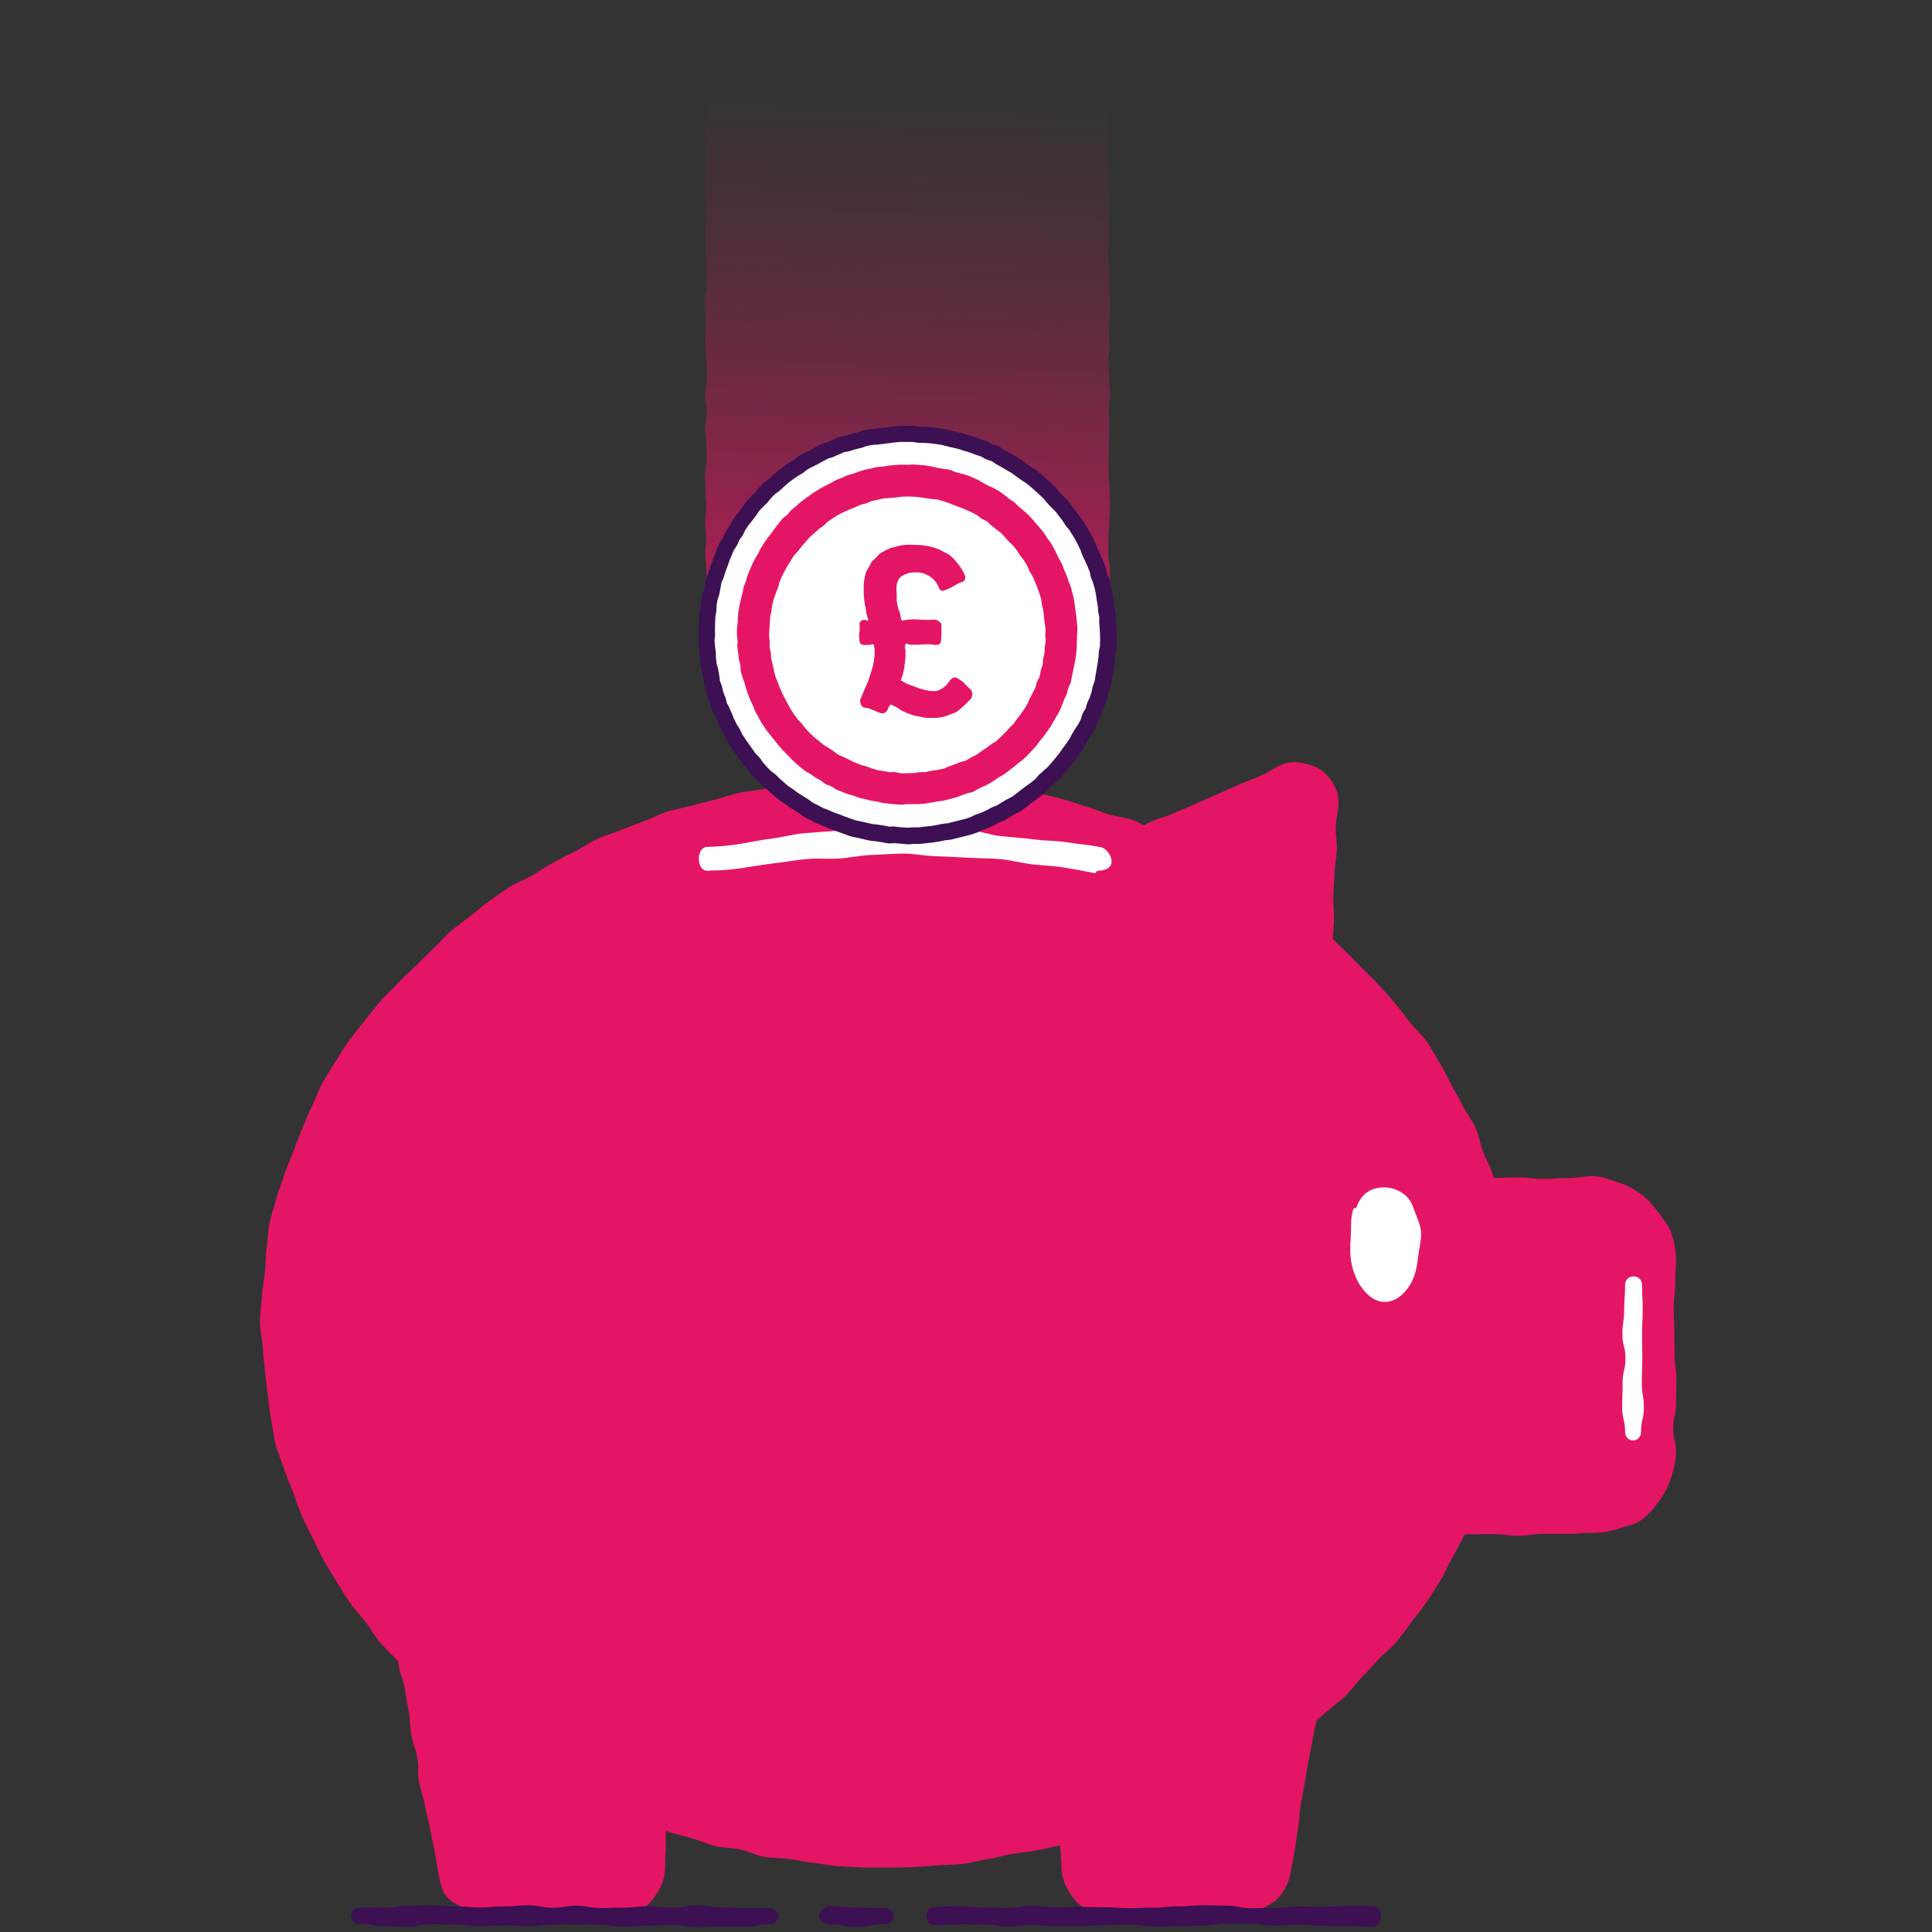
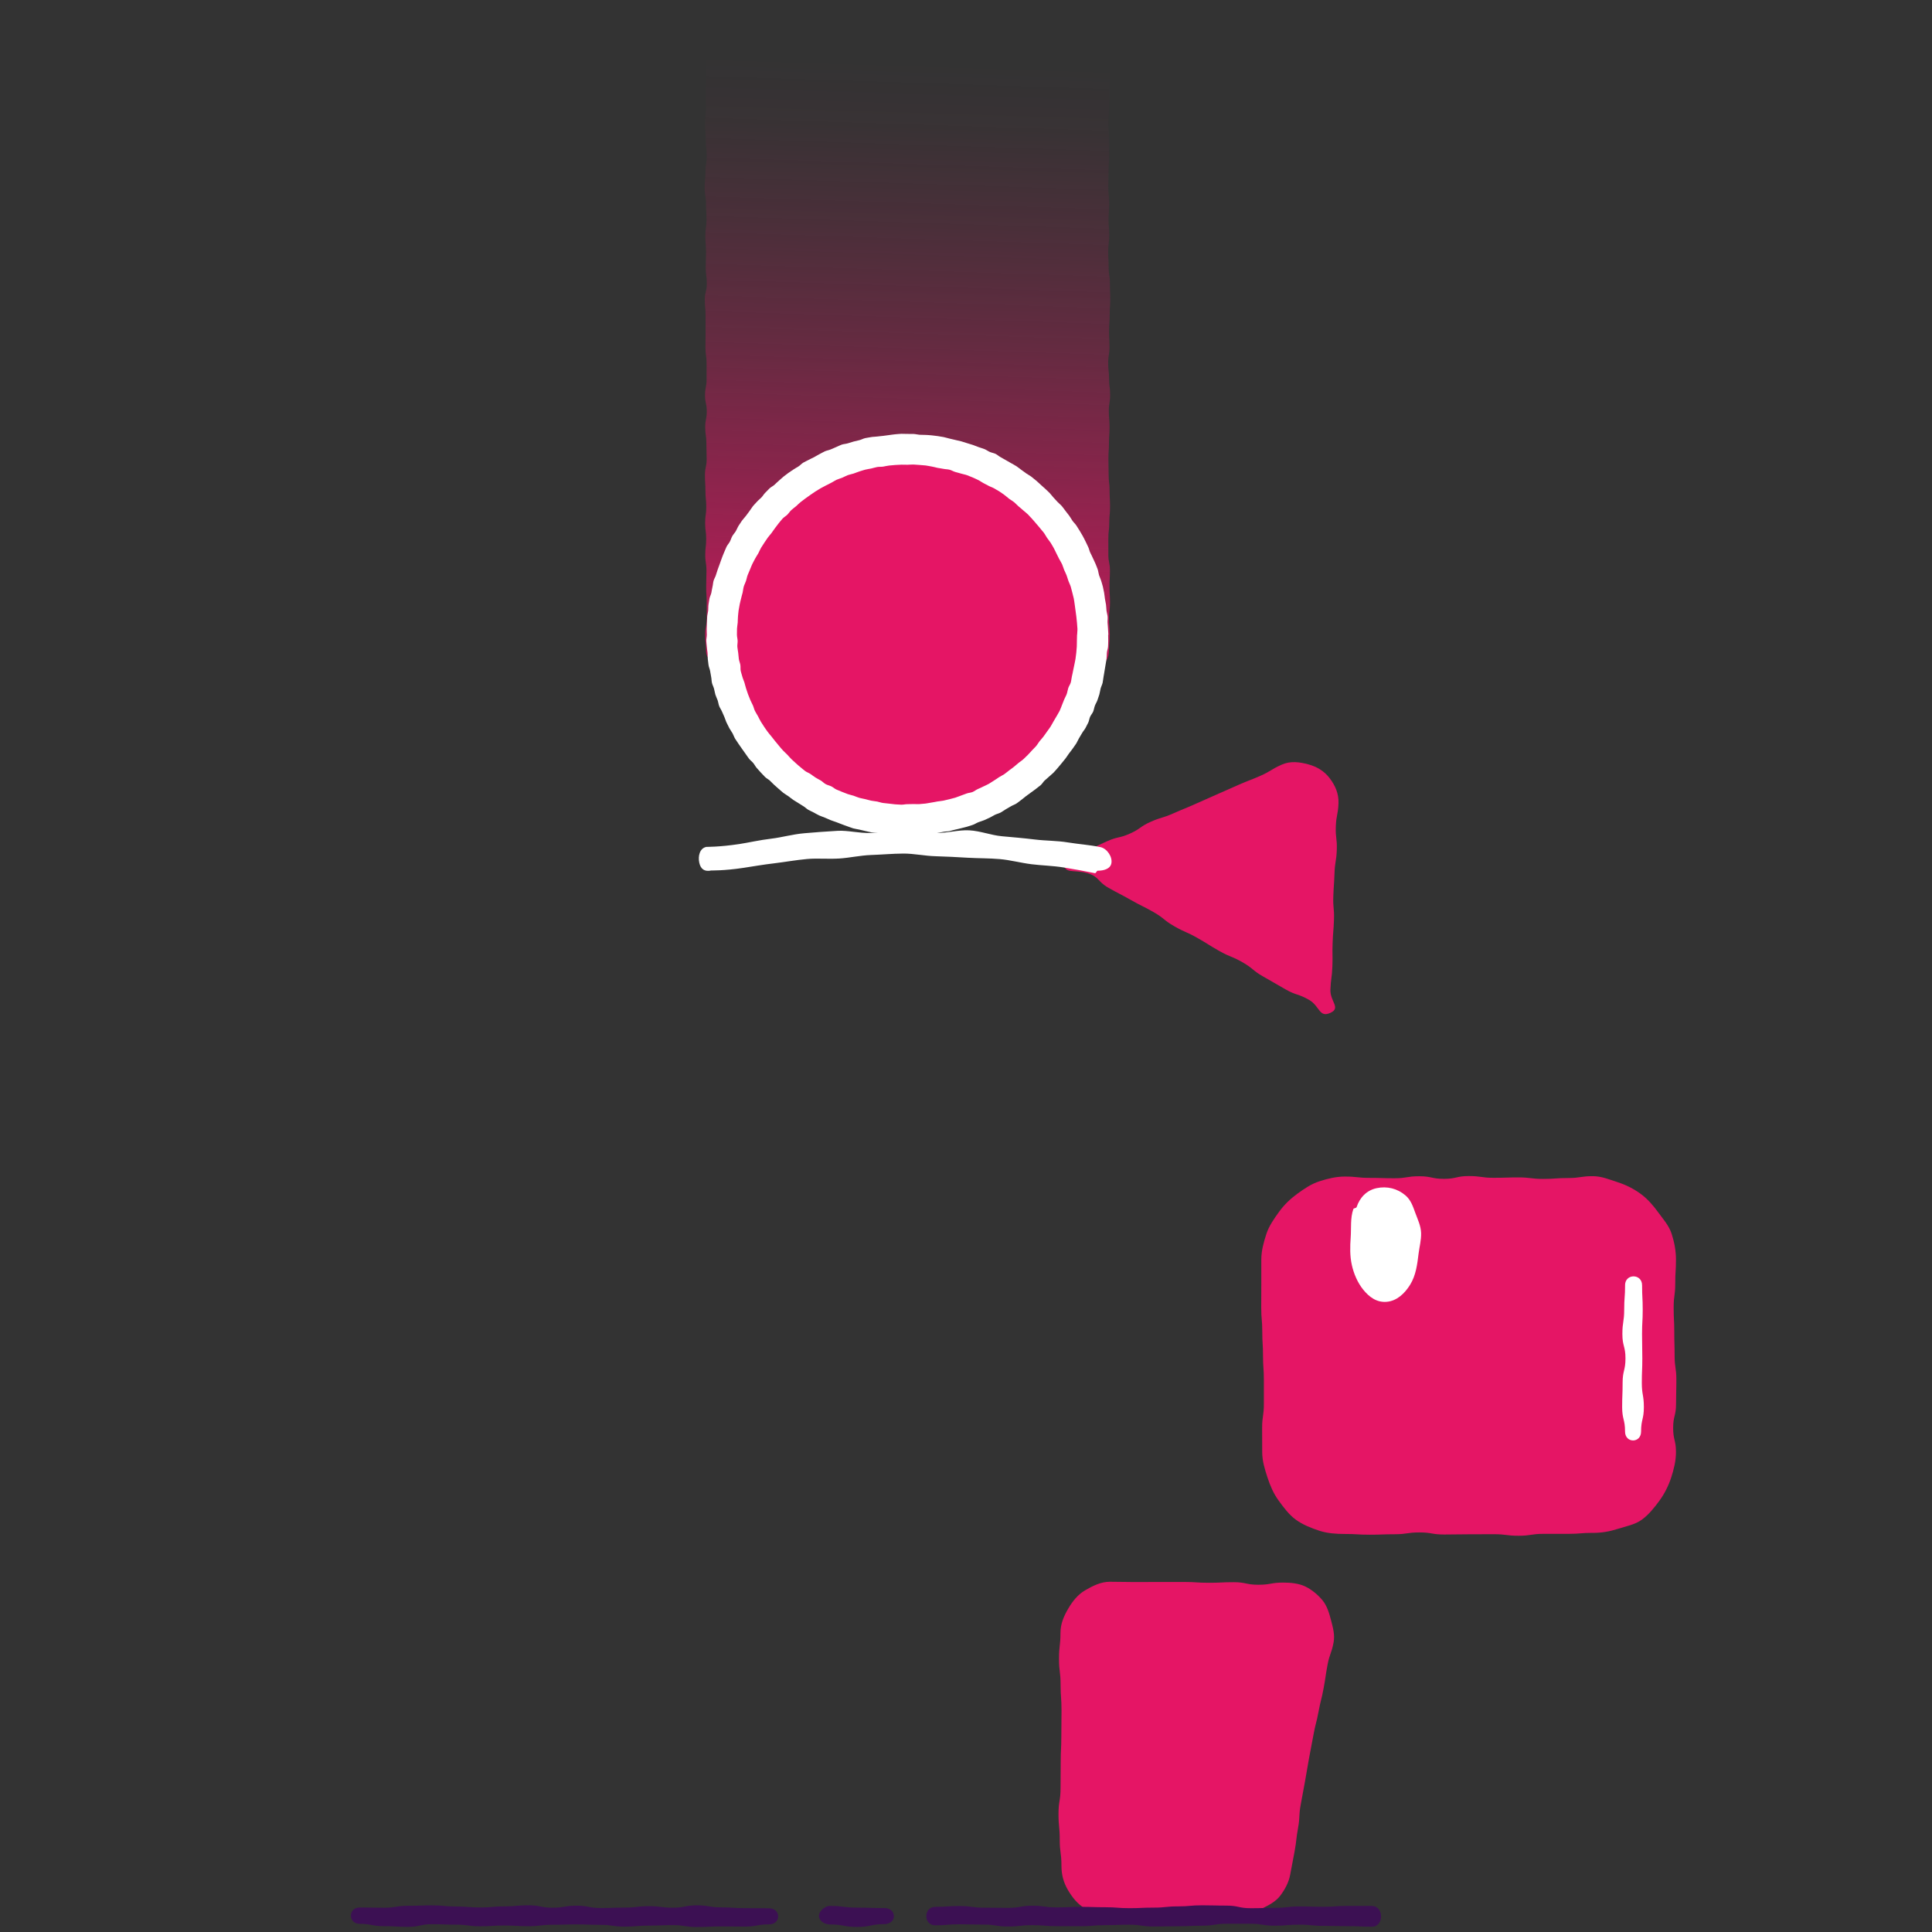
<svg xmlns="http://www.w3.org/2000/svg" id="uuid-93fbb095-c642-4de2-ba47-2bb48750b1b3" viewBox="0 0 500 500">
  <rect x="0" y="0" width="500" height="500" fill="#333333" stroke="none" />
  <defs>
    <linearGradient id="uuid-ce36d193-a2dc-4cda-8ed8-cc1e84d6321c" x1="10096.81" y1="11107.72" x2="10211.62" y2="10998.74" gradientTransform="translate(-14013.89 -635.88) rotate(-50.68) scale(1.06 1.04) skewX(-11.15)" gradientUnits="userSpaceOnUse">
      <stop offset=".1" stop-color="#e51565" stop-opacity=".9" />
      <stop offset=".19" stop-color="#e51565" stop-opacity=".76" />
      <stop offset=".41" stop-color="#e51565" stop-opacity=".49" />
      <stop offset=".6" stop-color="#e51565" stop-opacity=".28" />
      <stop offset=".77" stop-color="#e51565" stop-opacity=".13" />
      <stop offset=".91" stop-color="#e51565" stop-opacity=".03" />
      <stop offset="1" stop-color="#e51565" stop-opacity="0" />
    </linearGradient>
  </defs>
-   <path d="M391.67,342.12c0,2.16,.52,4.31,.41,6.45s-.69,4.26-.91,6.39-.42,4.27-.76,6.39-.45,4.29-.89,6.38-.62,4.29-1.17,6.36-1.49,4.05-2.15,6.1-1.1,4.18-1.86,6.19-1.8,3.92-2.66,5.88-2.09,3.76-3.05,5.68-1.97,3.8-3.03,5.67-1.86,3.89-3,5.71-2.28,3.65-3.5,5.42-2.6,3.42-3.9,5.13-2.49,3.51-3.88,5.16-3.21,2.89-4.66,4.48-2.84,3.2-4.36,4.73-2.71,3.38-4.29,4.84-3.31,2.75-4.96,4.14-3.19,2.89-4.89,4.21-3.68,2.25-5.43,3.5-3.59,2.34-5.39,3.52-3.41,2.64-5.25,3.75-3.66,2.25-5.55,3.29-3.74,2.13-5.67,3.09-4.07,1.43-6.04,2.32-3.77,2.1-5.76,2.92-4.23,.94-6.26,1.68-3.78,2.18-5.83,2.84-4.14,1.14-6.22,1.74-4.19,.94-6.28,1.46-4.19,.91-6.3,1.35-4.25,.56-6.37,.93-4.17,1.04-6.3,1.34-4.2,1-6.35,1.22-4.29,.22-6.45,.37-4.28,.39-6.44,.46-4.3,.11-6.46,.11-4.32,.03-6.46-.04-4.32-.17-6.45-.32-4.28-.63-6.4-.85-4.25-.75-6.36-1.04-4.34-.15-6.44-.52-4.09-1.5-6.19-1.94-4.33-.34-6.41-.86-4.07-1.44-6.13-2.03-4.17-1.06-6.21-1.72-4.13-1.24-6.13-1.98-4.1-1.36-6.08-2.17-3.78-2.12-5.72-3-4.03-1.54-5.95-2.49-3.66-2.29-5.53-3.32-3.91-1.83-5.74-2.93-3.4-2.66-5.19-3.83-4.01-1.75-5.75-3-3.28-2.81-4.97-4.12-3.18-2.9-4.82-4.28-3.36-2.68-4.94-4.13-3.01-3.06-4.52-4.58-3.17-2.91-4.61-4.49-3.11-3-4.49-4.64-2.4-3.59-3.7-5.29-2.86-3.24-4.08-5-2.31-3.63-3.45-5.45-2.28-3.65-3.33-5.52-1.91-3.85-2.87-5.77-1.95-3.83-2.82-5.79-1.44-4.04-2.21-6.05-1.67-3.96-2.33-6-1.57-4.02-2.13-6.1-.72-4.24-1.17-6.35-.55-4.25-.89-6.38-.52-4.24-.74-6.38-.49-4.24-.61-6.39-.72-4.27-.72-6.42,.37-4.3,.48-6.44,.6-4.26,.82-6.38,.11-4.31,.44-6.43,.32-4.32,.76-6.42,1.17-4.16,1.72-6.23,1.39-4.07,2.05-6.12,1.58-3.99,2.35-5.99,1.44-4.04,2.31-6,1.59-4,2.55-5.92,1.63-4.01,2.68-5.88,2.2-3.71,3.34-5.53,2.29-3.66,3.51-5.42,2.67-3.38,3.98-5.09,2.67-3.37,4.05-5.02,3.03-3.06,4.48-4.64,3.09-2.97,4.61-4.49,3.01-3.04,4.6-4.5,2.91-3.18,4.56-4.57,3.37-2.65,5.08-3.97,3.32-2.74,5.07-3.99,3.52-2.47,5.32-3.65,3.9-1.85,5.75-2.96,3.62-2.28,5.51-3.32,3.79-1.99,5.72-2.95,3.66-2.28,5.63-3.17,4.05-1.44,6.04-2.26,3.99-1.55,6.02-2.29,3.92-1.79,5.97-2.46,4.2-.95,6.27-1.54,4.14-1.1,6.23-1.61,4.1-1.3,6.21-1.75,4.25-.6,6.38-.97,4.17-1.08,6.31-1.37,4.3-.22,6.44-.44,4.29-.13,6.44-.28,4.25-.77,6.41-.85,4.29,0,6.45,0,4.32-.24,6.46-.17,4.26,.92,6.4,1.07,4.33-.17,6.46,.05,4.26,.68,6.37,.97,4.26,.6,6.37,.97,4.28,.57,6.37,1.01,4.18,1.03,6.26,1.54,4.1,1.31,6.16,1.9,4.05,1.44,6.08,2.11,4.29,.75,6.3,1.49,3.85,1.97,5.83,2.78,4.04,1.49,5.99,2.37,3.94,1.74,5.85,2.7,3.64,2.32,5.51,3.35,3.91,1.82,5.74,2.92,3.68,2.23,5.47,3.4,3.81,2.06,5.56,3.3,3.24,2.86,4.93,4.17,3.43,2.61,5.06,3.99,3.06,3.03,4.64,4.48,3.01,3.05,4.53,4.57,3.09,2.98,4.54,4.55,2.91,3.16,4.28,4.8,2.64,3.38,3.94,5.08,3.06,3.09,4.28,4.85,2.23,3.69,3.36,5.51,2,3.81,3.05,5.68,2.08,3.75,3.04,5.67,2.41,3.62,3.27,5.59,1.17,4.17,1.94,6.18,1.86,3.9,2.52,5.95,1.4,4.08,1.95,6.16,.99,4.2,1.43,6.3,.2,4.33,.53,6.45,.85,4.2,1.08,6.35,.09,4.28,.2,6.43,.09,4.26,.09,6.42Z" fill="#e51565" />
-   <path d="M159.69,495.38c-3.37,0-3.37-.14-6.75-.14s-3.37,.18-6.74,.18-3.37,.17-6.75,.17-3.38,.31-6.75,.31-3.38-.18-6.75-.18c-2.05,0-3.81-.93-5.54-1.8s-3.73-1.64-4.93-3.22-1.59-3.57-1.97-5.59c-.56-3.01-.49-3.02-1.04-6.03s-.65-2.99-1.21-6-.78-2.97-1.34-5.98-.92-2.94-1.47-5.95,.1-3.13-.45-6.14-.96-2.94-1.51-5.95-.16-3.08-.72-6.09-.46-3.03-1.02-6.04-1.03-2.93-1.58-5.94-.44-3.04-1-6.05c-.36-1.93-.52-3.89-.06-5.66s1.82-3.3,3.02-4.74,2.47-2.85,4.19-3.66,3.53-1.35,5.49-1.35c3.21,0,3.21,.3,6.41,.3s3.21-.18,6.41-.18,3.21,.39,6.41,.39,3.2-.65,6.41-.65,3.21-.08,6.41-.08,3.21,.02,6.42,.02,3.21,.13,6.42,.13c2.34,0,4.69,.64,6.58,1.74s3.14,3.19,4.27,5.14,2.31,3.92,2.31,6.26c0,3.34-.03,3.34-.03,6.69s-.56,3.34-.56,6.69-.15,3.34-.15,6.69,.12,3.34,.12,6.69,.42,3.35,.42,6.69-.05,3.34-.05,6.69-.24,3.35-.24,6.69-.07,3.35-.07,6.7-.15,3.35-.15,6.7c0,2.34-.51,4.37-1.6,6.26s-2.43,3.81-4.38,4.94-4.12,1.38-6.46,1.38Z" fill="#e51565" />
  <path d="M320.96,495.24c-3.37,0-3.37,.42-6.75,.42s-3.37-.09-6.74-.09-3.37-.05-6.75-.05-3.38,.07-6.75,.07-3.38,.38-6.75,.38c-2.34,0-4.53-.95-6.42-2.05s-3.32-2.89-4.45-4.84-1.65-3.93-1.65-6.27c0-3.34-.44-3.34-.44-6.69s-.32-3.34-.32-6.69,.53-3.34,.53-6.69,.04-3.34,.04-6.69,.16-3.35,.16-6.69,.05-3.34,.05-6.69-.24-3.35-.24-6.69-.41-3.35-.41-6.7,.38-3.35,.38-6.7c0-2.34,.88-4.33,1.98-6.22s2.47-3.67,4.42-4.8,4.02-2.2,6.36-2.2c3.21,0,3.21,.07,6.41,.07s3.21-.02,6.41-.02,3.21,0,6.41,0,3.2,.21,6.41,.21,3.21-.15,6.41-.15,3.21,.66,6.42,.66,3.21-.56,6.42-.56c1.96,0,3.99,.21,5.64,.98s3.32,2.15,4.51,3.59,1.75,3.37,2.23,5.21,1.01,3.72,.66,5.65c-.56,3.01-1.03,2.92-1.59,5.93s-.45,3.03-1.01,6.04-.74,2.98-1.3,5.99-.76,2.97-1.31,5.98-.58,3.01-1.14,6.02-.49,3.02-1.05,6.03-.55,3.01-1.11,6.02-.15,3.09-.7,6.1-.34,3.05-.9,6.07-.59,3.01-1.14,6.02c-.37,2.01-1.4,3.86-2.57,5.41s-3.02,2.47-4.79,3.36-3.52,1.26-5.57,1.26Z" fill="#e51565" />
  <path d="M412.26,396.7c-3.21,0-3.21,.26-6.41,.26s-3.21,0-6.41,0-3.21,.49-6.42,.49-3.21-.4-6.42-.4-3.21,.02-6.42,.02-3.21,.06-6.42,.06-3.21-.54-6.41-.54-3.21,.47-6.42,.47-3.21,.12-6.42,.12-3.21-.19-6.42-.19c-2.29,0-4.55-.16-6.62-.83s-4.32-1.57-6.1-2.86-3.18-3.2-4.49-5-2.17-3.84-2.87-5.98-1.35-4.23-1.35-6.52c0-3.11-.02-3.11-.02-6.23s.45-3.11,.45-6.23,0-3.11,0-6.23-.22-3.12-.22-6.23-.19-3.11-.19-6.23-.27-3.12-.27-6.23,.02-3.12,.02-6.24,0-3.12,0-6.24c0-2.29,.64-4.54,1.31-6.6s2.01-3.97,3.31-5.76,2.87-3.31,4.67-4.62,3.62-2.56,5.76-3.25,4.29-1.22,6.57-1.22c3.21,0,3.21,.34,6.41,.34s3.21,.1,6.41,.1,3.21-.52,6.42-.52,3.21,.67,6.42,.67,3.21-.72,6.42-.72,3.21,.45,6.42,.45,3.21-.1,6.41-.1,3.21,.39,6.42,.39,3.21-.23,6.42-.23,3.21-.48,6.42-.48c2.29,0,4.42,.91,6.49,1.58s4.08,1.67,5.86,2.97,3.21,2.94,4.52,4.74,2.84,3.49,3.53,5.63,1.12,4.34,1.12,6.63c0,3.11-.19,3.11-.19,6.23s-.41,3.11-.41,6.23,.16,3.11,.16,6.23,.09,3.12,.09,6.23,.45,3.11,.45,6.23-.08,3.12-.08,6.23-.75,3.12-.75,6.24,.73,3.12,.73,6.24c0,2.29-.57,4.53-1.24,6.59s-1.72,4.18-3.02,5.96-2.77,3.63-4.57,4.94-4.11,1.7-6.25,2.39-4.17,1.03-6.46,1.03Z" fill="#e51565" />
  <path d="M275.29,223.04c-.07-3.08,2.86-1.48,5.67-2.73s2.77-1.36,5.58-2.61,3.06-.71,5.87-1.96,2.57-1.81,5.39-3.06,2.97-.9,5.79-2.15,2.86-1.17,5.67-2.42,2.82-1.25,5.63-2.5,2.82-1.24,5.64-2.49,2.88-1.11,5.7-2.36,2.66-1.62,5.48-2.87c2.3-1.02,4.66-.67,6.83-.09,2.27,.6,4.21,1.77,5.62,3.65s2.33,3.93,2.24,6.44c-.11,3.01-.58,3-.69,6.01s.36,3.03,.25,6.05-.48,3-.59,6.02-.2,3.01-.31,6.03,.28,3.03,.17,6.05-.24,3.01-.35,6.02,.05,3.02-.06,6.04-.4,3.01-.51,6.03,2.77,4.7,.03,5.97c-2.99,1.39-2.73-1.74-5.6-3.37s-3.19-1.07-6.06-2.7-2.85-1.67-5.72-3.29-2.59-2.12-5.46-3.75-3.08-1.26-5.95-2.89-2.81-1.75-5.68-3.38-3.03-1.35-5.9-2.98-2.61-2.1-5.48-3.73-2.96-1.48-5.83-3.11-2.93-1.53-5.81-3.16-2.37-2.92-5.56-3.81c-3.58-.99-5.94,.44-6.01-2.87Z" fill="#e51565" />
  <path d="M363.74,309.37c-2.08-1.78-4.77-2.46-7.49-1.87-2.57,.56-4.34,2.41-5.17,4.92-.08,.25-.82,.26-.83,.48-.82,2.32-.52,4.88-.69,7.3s-.24,4.79,.3,7.21c.48,2.16,1.45,4.51,2.94,6.35s3.43,3.37,6.06,3.15c2.66-.22,4.7-2.19,6.08-4.42,1.51-2.45,1.85-5.29,2.19-8.07,.21-1.71,.71-3.52,.65-5.33s-.86-3.47-1.47-5.12-1.13-3.37-2.57-4.6Z" fill="#fff" />
  <path d="M420.57,332.63c0,3.15-.23,3.15-.23,6.31s-.47,3.15-.47,6.31,.8,3.15,.8,6.3-.74,3.15-.74,6.31-.12,3.16-.12,6.31,.75,3.16,.75,6.31c0,3.07,4.15,3.08,4.15,0,0-3.15,.72-3.15,.72-6.31s-.53-3.15-.53-6.31,.13-3.15,.13-6.3-.07-3.15-.07-6.31,.17-3.16,.17-6.31-.16-3.16-.16-6.31c0-3.07-4.41-3.08-4.41,0Z" fill="#fff" />
  <path d="M284.06,225.35c-.21,0-.46,.68-.67,.63-2.73-.56-5.46-1.05-8.18-1.49s-5.54-.49-8.27-.83-5.48-1.09-8.21-1.33-5.58-.19-8.31-.35-5.58-.32-8.31-.39-5.61-.7-8.31-.69c-2.85,.02-5.63,.28-8.32,.37-2.88,.1-5.62,.75-8.28,.91-2.91,.18-5.72-.11-8.33,.13-2.98,.27-5.73,.78-8.25,1.08-3.15,.37-5.9,.86-8.22,1.21-5.12,.77-8.21,.66-8.33,.68-1.69,.37-2.74-.32-3.1-2.02-.36-1.7,.11-3.72,1.81-4.08,.12-.03,3.29,.05,8.54-.74,2.38-.36,5.18-1.03,8.41-1.41,2.59-.31,5.38-1.12,8.44-1.39,2.67-.24,5.53-.44,8.52-.62,2.72-.17,5.62,.65,8.57,.55,2.76-.09,5.59-.31,8.52-.33s5.61,.25,8.52,.32,5.68-.83,8.57-.67,5.58,1.27,8.45,1.53,5.63,.49,8.48,.84,5.68,.29,8.51,.75,5.66,.64,8.47,1.22c1.7,.35,3.18,2.51,2.84,4.21-.3,1.49-2.08,1.9-3.54,1.9Z" fill="#fff" />
  <path d="M199.06,493.85c-3.12,0-3.12-.02-6.23-.02s-3.12-.21-6.23-.21-3.12-.52-6.23-.52-3.12,.61-6.23,.61-3.12-.39-6.23-.39-3.12,.36-6.23,.36-3.12,.11-6.23,.11-3.11-.6-6.23-.6-3.12,.52-6.23,.52-3.12-.62-6.23-.62-3.12,.28-6.23,.28-3.12,.28-6.23,.28-3.12-.25-6.24-.25-3.12-.29-6.23-.29-3.12,.11-6.24,.11-3.12,.5-6.24,.5-3.12-.07-6.24-.07c-3.07,0-3.08,4.24,0,4.24s3.12,.6,6.23,.6,3.12,.18,6.23,.18,3.12-.69,6.23-.69,3.12,.12,6.23,.12,3.12,.42,6.23,.42,3.12-.2,6.23-.2,3.12,.18,6.23,.18,3.11-.37,6.23-.37,3.12-.1,6.23-.1,3.12,.12,6.23,.12,3.12,.46,6.23,.46,3.12-.26,6.23-.26,3.12-.13,6.24-.13,3.12,.49,6.23,.49,3.12-.15,6.24-.15,3.12,.04,6.24,.04,3.12-.58,6.24-.58,3.08-4.15,0-4.15Z" fill="#3c1053" />
  <path d="M228.91,493.81c-3.53,0-3.53-.12-7.07-.12s-3.53-.44-7.07-.44c-1.25,0-2.88,1.35-2.83,2.64,.06,1.29,1.49,2.15,2.83,2.15,3.53,0,3.53,.65,7.07,.65s3.53-.73,7.07-.73c1.25,0,2.49-.81,2.43-2.1-.06-1.29-1.09-2.06-2.43-2.06Z" fill="#3c1053" />
  <path d="M355.08,493.26c-3.14,0-3.14-.01-6.28-.01s-3.14,.22-6.28,.22-3.14-.09-6.28-.09-3.14,.37-6.28,.37-3.14,.09-6.28,.09-3.14-.67-6.28-.67-3.14-.08-6.28-.08-3.14,.28-6.28,.28-3.14,.32-6.27,.32-3.14,.14-6.28,.14-3.14-.24-6.28-.24-3.14-.1-6.28-.1-3.14,.14-6.28,.14-3.14-.43-6.28-.43-3.14,.55-6.28,.55-3.14-.05-6.28-.05-3.14-.42-6.29-.42-3.14,.21-6.29,.21c-3.07,0-3.08,4.78,0,4.78s3.14-.27,6.28-.27,3.14,.08,6.28,.08,3.14,.5,6.28,.5,3.14-.35,6.28-.35,3.14,.26,6.28,.26,3.14,.02,6.28,.02,3.14-.28,6.28-.28,3.14-.12,6.28-.12,3.14,.47,6.27,.47,3.14-.06,6.28-.06,3.14-.15,6.28-.15,3.14-.5,6.28-.5,3.14,0,6.28,0,3.14,.5,6.28,.5,3.14-.27,6.28-.27,3.14,.31,6.28,.31,3.14,.08,6.29,.08,3.14,.14,6.29,.14,3.08-5.36,0-5.36Z" fill="#3c1053" />
  <g id="uuid-75a69050-a388-4e23-ad9f-425dc5394db2">
    <path d="M282.58,172.61c-2.08,0-2.08,.12-4.15,.12s-2.07,.06-4.15,.06-2.08-.15-4.15-.15-2.08,.3-4.15,.3-2.08-.35-4.15-.35-2.08,.37-4.15,.37-2.08-.15-4.15-.15-2.08-.24-4.15-.24-2.08,.55-4.15,.55-2.07-.01-4.15-.01-2.08-.04-4.15-.04-2.07,0-4.15,0-2.08-.43-4.15-.43-2.08,.19-4.15,.19-2.08-.27-4.15-.27-2.08,.3-4.15,.3-2.08-.29-4.15-.29-2.08,.23-4.15,.23-2.08-.06-4.15-.06-2.08,.16-4.15,.16-2.08-.12-4.16-.12-2.08,.04-4.16,.04-2.08-.1-4.16-.1c-1.23,0-2.16-.56-2.97-1.37s-1.41-1.74-1.41-2.97c0-2.06-.24-2.06-.24-4.13s.41-2.06,.41-4.13,0-2.06,0-4.13-.13-2.06-.13-4.13,.07-2.07,.07-4.13-.31-2.07-.31-4.13,.24-2.06,.24-4.13-.27-2.06-.27-4.13,.29-2.07,.29-4.13-.21-2.07-.21-4.13-.13-2.07-.13-4.13,.44-2.06,.44-4.13-.07-2.07-.07-4.13-.3-2.07-.3-4.13,.4-2.07,.4-4.13-.45-2.07-.45-4.13,.4-2.07,.4-4.13,0-2.07,0-4.13-.29-2.07-.29-4.13,.04-2.07,.04-4.13-.01-2.07-.01-4.13-.19-2.07-.19-4.13,.51-2.07,.51-4.13-.28-2.07-.28-4.13,.08-2.07,.08-4.13-.18-2.06-.18-4.13,.3-2.07,.3-4.13-.12-2.07-.12-4.13-.35-2.07-.35-4.13,.21-2.07,.21-4.13,.31-2.07,.31-4.13-.24-2.07-.24-4.14-.18-2.07-.18-4.14,.2-2.07,.2-4.14-.05-2.07-.05-4.13,.13-2.07,.13-4.14-.14-2.07-.14-4.14,.08-2.07,.08-4.14,.06-2.07,.06-4.14c0-1.23,.2-2.55,1.01-3.35s2.12-.92,3.35-.92c2.08,0,2.08-.09,4.15-.09s2.07-.06,4.15-.06,2.08-.24,4.15-.24,2.08,.27,4.15,.27,2.08-.35,4.15-.35,2.08,.35,4.15,.35,2.08,.13,4.15,.13,2.08-.07,4.15-.07,2.08,.12,4.15,.12,2.07-.11,4.15-.11,2.08-.04,4.15-.04,2.07,.06,4.15,.06,2.08-.22,4.15-.22,2.08-.16,4.15-.16,2.08,.35,4.15,.35,2.08-.02,4.15-.02,2.08,.02,4.15,.02,2.08-.38,4.15-.38,2.08,.49,4.15,.49,2.08-.3,4.15-.3,2.08,.04,4.16,.04,2.08,.26,4.16,.26,2.08-.25,4.16-.25c1.23,0,2.32,.5,3.13,1.31s1.55,1.89,1.55,3.13c0,2.06-.33,2.06-.33,4.13s.3,2.06,.3,4.13-.11,2.06-.11,4.13,0,2.06,0,4.13-.14,2.07-.14,4.13-.1,2.07-.1,4.13,.14,2.06,.14,4.13,.02,2.06,.02,4.13-.16,2.07-.16,4.13-.07,2.07-.07,4.13,.24,2.07,.24,4.13-.17,2.06-.17,4.13,.18,2.07,.18,4.13-.27,2.07-.27,4.13,.12,2.07,.12,4.13,.32,2.07,.32,4.13,.09,2.07,.09,4.13-.15,2.07-.15,4.13-.16,2.07-.16,4.13,.11,2.07,.11,4.13-.33,2.07-.33,4.13,.23,2.07,.23,4.13,.27,2.07,.27,4.13-.34,2.07-.34,4.13,.19,2.07,.19,4.13-.15,2.06-.15,4.13-.14,2.07-.14,4.13,.06,2.07,.06,4.13,.24,2.07,.24,4.13,.12,2.07,.12,4.13-.2,2.07-.2,4.13-.24,2.07-.24,4.14,0,2.07,0,4.14,.41,2.07,.41,4.14-.11,2.07-.11,4.13,.13,2.07,.13,4.14-.27,2.07-.27,4.14,.21,2.07,.21,4.14-.21,2.07-.21,4.14c0,1.23-.37,2.42-1.17,3.23s-2,1-3.23,1Z" fill="url(#uuid-ce36d193-a2dc-4cda-8ed8-cc1e84d6321c)" />
  </g>
  <path d="M286.84,164.3c0-.53-.08-1.05-.09-1.57s-.09-1.04-.12-1.56,.07-1.06,.02-1.58-.23-1.03-.29-1.55-.05-1.05-.13-1.57-.19-1.03-.28-1.54-.1-1.05-.21-1.56-.2-1.03-.32-1.54-.3-1.01-.44-1.51-.4-.98-.55-1.47-.19-1.04-.36-1.54-.39-.97-.58-1.46-.46-.94-.66-1.43-.46-.94-.68-1.41-.31-1.01-.54-1.48-.44-.95-.68-1.42-.46-.94-.72-1.4-.53-.91-.8-1.36-.56-.89-.84-1.33-.7-.79-1-1.22-.54-.9-.85-1.32-.64-.83-.96-1.24-.61-.85-.95-1.25-.78-.71-1.13-1.1-.7-.77-1.06-1.15-.65-.83-1.02-1.2-.76-.72-1.14-1.08-.78-.7-1.17-1.05-.76-.72-1.16-1.05-.81-.67-1.22-.99-.9-.54-1.32-.85-.84-.62-1.27-.92-.82-.65-1.26-.94-.91-.51-1.36-.78-.9-.53-1.36-.78-.9-.53-1.36-.77-.85-.63-1.32-.86-1.02-.3-1.5-.51-.9-.54-1.39-.74-1-.31-1.49-.5-.97-.39-1.47-.56-1-.3-1.5-.46-.99-.33-1.5-.47-1.02-.24-1.53-.36-1.01-.25-1.53-.36-1.01-.29-1.52-.39-1.03-.18-1.55-.26-1.04-.12-1.56-.19-1.04-.07-1.57-.11-1.05,0-1.57-.04-1.04-.19-1.56-.21-1.05-.01-1.57-.01-1.05-.04-1.57-.03-1.05,.09-1.57,.12-1.04,.15-1.56,.2-1.04,.14-1.56,.21-1.04,.09-1.56,.17-1.05,.05-1.57,.15-1.04,.16-1.55,.27-.98,.4-1.49,.52-1.02,.23-1.53,.37-1,.31-1.5,.46-1.05,.16-1.55,.33-.96,.44-1.44,.63-.96,.42-1.44,.62-1.02,.27-1.5,.49-.92,.5-1.39,.73-.91,.53-1.37,.77-.95,.44-1.41,.7-.95,.45-1.4,.72-.8,.7-1.24,.98-.91,.52-1.34,.82-.88,.57-1.3,.88-.84,.62-1.25,.95-.77,.71-1.18,1.04-.76,.72-1.15,1.07-.9,.57-1.28,.93-.73,.75-1.1,1.12-.63,.84-.99,1.22-.79,.69-1.14,1.09-.73,.76-1.06,1.16-.57,.88-.9,1.29-.63,.84-.94,1.26-.7,.78-1,1.21-.59,.87-.87,1.31-.45,.95-.72,1.4-.65,.83-.91,1.29-.39,.98-.64,1.44-.63,.85-.86,1.33-.4,.97-.62,1.44-.38,.97-.58,1.46-.34,.99-.53,1.48-.37,.98-.54,1.47-.33,.99-.48,1.49-.46,.95-.6,1.46-.15,1.04-.28,1.55-.18,1.03-.29,1.54-.39,.99-.49,1.5-.17,1.03-.25,1.55-.02,1.05-.08,1.57-.22,1.03-.26,1.55-.04,1.05-.07,1.57-.03,1.04-.05,1.57,.03,1.04,.03,1.57-.16,1.05-.14,1.57,.11,1.05,.14,1.57,.14,1.04,.19,1.56,0,1.05,.06,1.57,.12,1.04,.19,1.56,.32,1.01,.41,1.52,.16,1.03,.27,1.55,.09,1.06,.21,1.56,.39,.98,.53,1.48,.2,1.03,.35,1.53,.41,.97,.58,1.46,.22,1.03,.41,1.52,.52,.92,.72,1.4,.42,.96,.63,1.43,.34,1,.57,1.47,.46,.94,.7,1.4,.58,.88,.83,1.33,.41,.98,.68,1.42,.58,.87,.87,1.31,.6,.86,.9,1.29,.6,.86,.91,1.28,.59,.87,.91,1.28,.77,.73,1.1,1.13,.56,.9,.91,1.29,.69,.79,1.05,1.17,.72,.77,1.09,1.14,.88,.6,1.26,.96,.73,.75,1.12,1.1,.77,.71,1.17,1.04,.78,.7,1.19,1.02,.89,.56,1.31,.87,.82,.65,1.25,.94,.89,.55,1.33,.83,.88,.56,1.33,.83,.82,.68,1.27,.93,.95,.45,1.41,.7,.91,.52,1.38,.74,.99,.36,1.47,.57,.95,.43,1.44,.63,.99,.34,1.48,.52,.97,.39,1.46,.56,.97,.38,1.47,.54,.98,.38,1.48,.52,1.03,.19,1.54,.31,1.02,.25,1.53,.36,1.02,.24,1.53,.34,1.04,.1,1.56,.17,1.03,.18,1.55,.25,1.03,.24,1.55,.29,1.06-.1,1.58-.07,1.04,.13,1.56,.15,1.04,.13,1.57,.13,1.05-.1,1.57-.12,1.05,.03,1.57,0,1.04-.14,1.56-.19,1.04-.09,1.56-.16,1.03-.18,1.55-.26,1.03-.21,1.54-.31,1.05-.07,1.56-.18,1.01-.27,1.52-.39,1.03-.22,1.53-.36,1.02-.24,1.52-.39,1-.31,1.5-.48,.94-.49,1.43-.68,1-.32,1.48-.52,.95-.43,1.43-.65,.91-.52,1.38-.75,1-.34,1.46-.58,.87-.58,1.33-.84,.91-.52,1.36-.79,.97-.43,1.41-.71,.83-.64,1.26-.94,.81-.67,1.23-.98,.85-.6,1.27-.93,.87-.59,1.27-.93,.84-.63,1.24-.97,.65-.84,1.03-1.2,.81-.67,1.18-1.04,.81-.67,1.17-1.05,.7-.78,1.04-1.17,.67-.8,1.01-1.21,.67-.81,.99-1.22,.59-.87,.9-1.29,.65-.82,.95-1.25,.61-.85,.9-1.29,.47-.94,.74-1.39,.55-.89,.8-1.35,.63-.85,.88-1.31,.49-.93,.72-1.4,.27-1.03,.48-1.51,.6-.88,.8-1.36,.26-1.02,.44-1.51,.49-.94,.66-1.43,.35-.99,.5-1.49,.19-1.03,.33-1.54,.4-.98,.52-1.49,.13-1.04,.24-1.56,.17-1.03,.26-1.55,.18-1.03,.26-1.55,.19-1.03,.25-1.55,.05-1.04,.09-1.57,.26-1.03,.3-1.55,.04-1.05,.05-1.57-.02-1.05-.02-1.57Z" fill="#fff" />
-   <path d="M234.83,218.48c-.36,0-.73-.04-1.09-.08-.18-.02-.36-.04-.54-.05-.35,0-.71-.05-1.06-.09-.19-.02-.38-.05-.57-.06-.14,0-.28,.02-.41,.03-.34,.03-.75,.08-1.23,.04-.42-.04-.78-.12-1.1-.19-.17-.04-.33-.08-.5-.1-.35-.04-.7-.1-1.04-.16-.19-.03-.38-.06-.57-.09-.2-.03-.39-.04-.58-.06-.35-.03-.7-.06-1.05-.13-.36-.06-.71-.15-1.06-.23l-.53-.12c-.53-.11-1.06-.24-1.59-.37-.18-.04-.37-.08-.56-.11-.35-.06-.7-.12-1.04-.22-.34-.09-.67-.22-1-.34-.18-.07-.36-.14-.54-.2-.33-.1-.66-.23-.98-.35-.18-.07-.37-.14-.56-.21-.35-.12-.69-.25-1.03-.39l-.5-.2c-.18-.07-.37-.13-.55-.19-.33-.11-.66-.22-.98-.35-.5-.21-1-.43-1.5-.65-.17-.07-.34-.13-.51-.2-.34-.12-.68-.25-1.01-.4-.32-.16-.63-.33-.93-.5-.17-.09-.34-.19-.51-.28-.18-.09-.35-.18-.53-.26-.32-.15-.63-.3-.94-.47-.39-.22-.71-.48-.96-.69-.12-.1-.23-.2-.36-.28-.47-.28-.93-.57-1.39-.87-.16-.1-.33-.2-.49-.3-.3-.18-.6-.36-.89-.56-.29-.2-.57-.41-.84-.63-.15-.12-.3-.24-.46-.35-.15-.11-.31-.21-.47-.3-.31-.19-.61-.38-.9-.61-.27-.21-.54-.44-.8-.67-.15-.13-.29-.26-.44-.39-.28-.24-.55-.48-.83-.73l-.4-.36c-.26-.23-.5-.48-.75-.72-.14-.14-.28-.28-.42-.42-.1-.09-.22-.16-.34-.24-.28-.19-.63-.42-.97-.76-.31-.31-.61-.63-.91-.95l-.22-.23c-.3-.32-.59-.64-.87-.97l-.22-.25c-.3-.33-.51-.67-.68-.95-.08-.13-.16-.27-.26-.39-.1-.12-.23-.23-.34-.34-.23-.22-.53-.49-.8-.83-.22-.28-.41-.56-.61-.85-.11-.16-.22-.33-.34-.49-.32-.44-.63-.89-.94-1.33l-.32-.45c-.21-.29-.42-.59-.62-.89-.11-.16-.21-.32-.32-.48-.2-.29-.4-.58-.58-.89-.22-.37-.38-.73-.5-1.02-.07-.16-.13-.31-.21-.46-.09-.16-.2-.32-.3-.47-.2-.3-.4-.6-.56-.92-.25-.48-.49-.97-.73-1.46-.16-.33-.28-.67-.4-1.01-.06-.17-.12-.35-.19-.51l-.08-.18c-.2-.44-.39-.87-.58-1.31-.06-.15-.15-.28-.23-.42-.16-.28-.36-.63-.52-1.04-.15-.4-.24-.79-.31-1.09-.04-.17-.07-.33-.12-.49-.06-.17-.14-.34-.21-.51-.15-.33-.29-.67-.39-1.01-.11-.34-.18-.69-.25-1.05-.04-.18-.07-.37-.12-.55-.04-.16-.11-.31-.17-.46-.12-.29-.27-.66-.37-1.08-.1-.43-.14-.82-.17-1.14-.01-.16-.02-.33-.06-.48-.07-.35-.13-.7-.19-1.05-.03-.19-.06-.37-.09-.56-.03-.15-.08-.3-.13-.45-.1-.31-.23-.7-.29-1.14-.06-.4-.11-.81-.15-1.21l-.05-.41c-.04-.36-.05-.72-.05-1.09,0-.18,0-.37-.01-.55-.02-.19-.05-.38-.07-.58-.05-.35-.1-.7-.12-1.04-.01-.19-.04-.39-.06-.58-.04-.35-.08-.7-.09-1.05-.01-.45,.04-.86,.09-1.18,.02-.15,.05-.3,.05-.46,0-.2,0-.4-.01-.59-.01-.35-.02-.69-.01-1.04v-.46c.02-.39,.03-.79,.05-1.18,.01-.2,.02-.39,.02-.59,0-.35,.02-.7,.05-1.04,.03-.36,.1-.71,.17-1.07,.04-.18,.08-.36,.1-.54,.02-.17,.02-.34,.02-.51,0-.33,0-.71,.07-1.13,.08-.54,.17-1.08,.26-1.62,.08-.47,.24-.86,.36-1.17,.05-.13,.11-.26,.14-.39,.04-.19,.07-.38,.11-.58,.06-.34,.12-.69,.2-1.02,.04-.17,.06-.34,.09-.52,.04-.33,.1-.69,.21-1.1,.12-.44,.3-.81,.44-1.1,.06-.14,.14-.27,.18-.42,.16-.52,.33-1.04,.5-1.55,.18-.51,.37-1.02,.56-1.53,.07-.18,.13-.37,.19-.55,.11-.33,.22-.66,.35-.98,.07-.18,.14-.36,.21-.54,.13-.33,.25-.66,.4-.98,.08-.18,.16-.36,.23-.55,.13-.32,.26-.64,.42-.96,.2-.41,.44-.74,.63-1.01,.09-.12,.18-.24,.25-.37,.08-.15,.14-.31,.2-.47,.12-.31,.26-.66,.47-1.03,.21-.37,.45-.68,.64-.93,.1-.13,.21-.26,.3-.41,.09-.14,.15-.3,.22-.45,.13-.29,.3-.64,.53-1,.3-.46,.6-.91,.91-1.36,.21-.3,.45-.58,.69-.85,.12-.14,.24-.27,.35-.42l.2-.28c.25-.35,.51-.69,.77-1.03,.11-.14,.2-.29,.3-.44,.18-.27,.37-.59,.64-.9,.22-.27,.46-.52,.7-.77,.14-.14,.27-.29,.4-.44,.24-.27,.51-.52,.79-.76,.14-.12,.27-.24,.4-.37,.11-.12,.2-.25,.3-.38,.19-.26,.43-.58,.73-.89,.14-.14,.27-.28,.4-.42,.24-.25,.49-.51,.74-.75,.34-.32,.68-.54,.96-.72,.12-.08,.25-.15,.36-.25,.15-.13,.29-.27,.44-.41,.25-.24,.5-.48,.76-.7,.15-.13,.29-.26,.44-.39,.26-.24,.51-.48,.79-.69,.43-.33,.86-.66,1.3-.99,.28-.21,.58-.41,.87-.6,.16-.11,.32-.21,.48-.32,.29-.2,.59-.38,.89-.55,.17-.1,.34-.2,.5-.3,.12-.08,.23-.18,.34-.28,.25-.22,.56-.49,.96-.73,.3-.18,.62-.34,.94-.49,.17-.08,.35-.16,.51-.26,.3-.17,.61-.32,.93-.47,.18-.08,.36-.17,.54-.26,.17-.09,.34-.19,.51-.29,.3-.18,.6-.36,.92-.51,.17-.08,.34-.18,.52-.28,.31-.17,.61-.34,.93-.48,.4-.18,.79-.29,1.1-.37,.16-.04,.31-.08,.46-.14,.18-.07,.36-.16,.54-.24,.32-.14,.63-.29,.96-.41,.18-.07,.34-.15,.51-.23,.33-.16,.66-.31,1-.42,.44-.15,.85-.21,1.17-.26,.15-.02,.3-.04,.44-.08l.44-.14c.37-.12,.74-.24,1.12-.34,.35-.1,.7-.18,1.05-.26l.54-.13c.14-.03,.27-.1,.4-.15,.31-.13,.69-.29,1.15-.38,.35-.07,.7-.13,1.05-.19,.19-.03,.37-.06,.56-.09,.4-.07,.77-.09,1.1-.11,.18,0,.36-.02,.53-.04,.35-.05,.7-.09,1.05-.12,.19-.02,.38-.04,.57-.06,.19-.02,.38-.05,.57-.08,.35-.05,.69-.1,1.04-.13,.19-.02,.38-.05,.57-.08,.35-.05,.7-.11,1.05-.13,.2-.01,.4-.03,.6-.05,.34-.03,.69-.07,1.03-.08,.35-.01,.69,0,1.04,.01,.2,0,.4,.01,.6,.01h.3c.45,0,.89,0,1.34,.01,.43,.01,.83,.08,1.14,.14,.16,.03,.32,.06,.49,.07,.54,.03,1.09,0,1.63,.04,.2,.02,.4,.03,.6,.04,.35,.02,.69,.04,1.03,.08l.53,.06c.37,.04,.73,.08,1.1,.14,.54,.08,1.08,.17,1.61,.27,.35,.06,.69,.16,1.03,.25,.18,.05,.37,.1,.55,.14,.53,.11,1.06,.24,1.59,.37,.18,.04,.37,.09,.55,.13,.35,.08,.69,.16,1.03,.25,.35,.1,.69,.21,1.04,.32l.52,.17c.19,.06,.37,.11,.55,.16,.34,.1,.67,.2,1.01,.31,.36,.12,.71,.26,1.05,.4l.48,.18c.18,.07,.36,.12,.54,.18,.34,.1,.68,.21,1.01,.35,.4,.16,.73,.36,1.01,.53,.15,.09,.29,.18,.44,.24,.13,.06,.28,.09,.42,.13,.32,.09,.72,.2,1.14,.41,.42,.2,.75,.45,1.02,.64,.12,.09,.23,.18,.36,.25,.33,.17,.64,.36,.96,.54l.46,.26c.5,.28,.96,.54,1.41,.82,.16,.1,.34,.19,.51,.29,.31,.17,.61,.34,.9,.53,.3,.19,.58,.41,.85,.63,.15,.12,.3,.24,.46,.35,.43,.3,.85,.61,1.28,.92,.18,.14,.34,.22,.49,.31,.28,.17,.6,.35,.93,.61,.43,.34,.85,.69,1.27,1.04,.27,.22,.53,.46,.79,.71,.14,.13,.28,.26,.42,.39l.27,.23c.32,.28,.64,.56,.95,.85l.37,.34c.28,.26,.56,.51,.82,.78,.26,.25,.49,.54,.71,.83,.11,.14,.22,.29,.35,.42,.39,.41,.75,.8,1.11,1.2,.11,.12,.24,.23,.36,.34,.24,.21,.53,.47,.81,.81,.22,.27,.43,.55,.64,.83,.12,.16,.23,.32,.35,.47l.25,.32c.25,.32,.51,.64,.75,.97,.21,.28,.39,.58,.58,.88,.1,.17,.2,.33,.31,.49,.09,.13,.2,.25,.31,.37,.22,.24,.48,.54,.72,.91l.06,.09c.28,.43,.55,.85,.82,1.29,.28,.46,.56,.94,.83,1.41,.17,.31,.33,.63,.49,.95,.08,.17,.17,.34,.26,.51,.17,.32,.32,.65,.47,.97l.24,.5c.19,.39,.31,.76,.4,1.07,.05,.16,.1,.32,.16,.47,.08,.18,.17,.35,.26,.53,.16,.31,.31,.62,.45,.94,.07,.17,.16,.34,.24,.51,.16,.32,.32,.64,.44,.97,.07,.18,.15,.37,.22,.55,.13,.32,.27,.65,.38,.98,.14,.41,.21,.8,.27,1.11,.03,.16,.06,.33,.1,.49,.05,.17,.12,.33,.19,.5,.12,.3,.27,.64,.38,1.04,.05,.19,.11,.37,.17,.56,.1,.34,.21,.67,.29,1.01,.09,.36,.16,.72,.23,1.09l.11,.52c.07,.35,.12,.7,.15,1.06,.02,.19,.04,.37,.07,.56l.1,.5c.07,.37,.14,.74,.2,1.11,.05,.35,.08,.7,.1,1.05,.01,.19,.02,.39,.04,.58,.02,.17,.06,.33,.1,.49,.07,.31,.16,.69,.2,1.12,.04,.43,.02,.83,0,1.14,0,.17-.02,.33-.01,.5,.01,.2,.03,.39,.05,.58,.03,.35,.06,.69,.07,1.04,0,.2,.02,.39,.04,.58,.03,.35,.06,.7,.06,1.05,0,.2,0,.39,.01,.59,0,.35,.02,.7,0,1.05v.4c-.02,.41-.03,.83-.06,1.24-.03,.47-.13,.87-.21,1.2-.03,.14-.08,.28-.09,.42-.02,.2-.02,.39-.03,.59-.01,.35-.03,.7-.07,1.04-.04,.35-.1,.7-.16,1.05-.03,.19-.07,.38-.09,.56-.08,.54-.17,1.07-.27,1.61-.03,.19-.06,.38-.09,.57-.05,.35-.11,.7-.18,1.04-.04,.17-.05,.35-.07,.52-.04,.32-.08,.69-.18,1.09-.1,.41-.24,.76-.36,1.07-.06,.16-.13,.32-.18,.48-.05,.17-.08,.35-.11,.52-.06,.32-.12,.69-.24,1.08-.13,.41-.27,.83-.41,1.24l-.11,.32c-.14,.41-.32,.76-.46,1.04-.08,.15-.16,.3-.22,.46-.06,.15-.09,.3-.13,.46-.08,.31-.17,.7-.34,1.11-.19,.45-.42,.8-.61,1.08-.08,.11-.16,.22-.21,.34-.03,.06-.07,.24-.11,.38-.08,.33-.19,.75-.4,1.19-.19,.4-.4,.79-.61,1.18l-.14,.27c-.2,.39-.44,.71-.63,.96-.1,.13-.2,.26-.28,.41-.22,.39-.46,.78-.69,1.16l-.15,.24c-.09,.15-.17,.32-.25,.48-.16,.33-.33,.66-.52,.96-.2,.31-.41,.61-.62,.91l-.31,.43c-.2,.29-.41,.56-.63,.84-.12,.15-.24,.31-.36,.46-.12,.16-.23,.32-.33,.49-.19,.29-.39,.58-.6,.85-.34,.43-.68,.85-1.03,1.27l-.32,.38c-.24,.29-.48,.59-.73,.87l-.32,.36c-.25,.29-.51,.58-.77,.86-.25,.26-.53,.5-.81,.74-.14,.12-.28,.23-.41,.36-.25,.25-.51,.48-.78,.7-.15,.12-.3,.25-.44,.38-.1,.09-.18,.21-.26,.32-.21,.27-.46,.6-.82,.92-.26,.23-.54,.44-.82,.66-.16,.12-.31,.23-.46,.36-.27,.22-.56,.43-.84,.63-.16,.11-.32,.22-.47,.34-.29,.22-.58,.43-.87,.64l-.45,.32c-.15,.11-.3,.24-.44,.36-.27,.23-.54,.46-.84,.66-.16,.11-.31,.23-.46,.35-.28,.22-.56,.44-.85,.63-.37,.24-.73,.4-1.02,.53-.15,.07-.3,.13-.44,.21-.46,.28-.93,.55-1.41,.82-.16,.09-.31,.19-.46,.3-.3,.2-.6,.41-.92,.57-.39,.2-.76,.33-1.06,.44-.16,.05-.31,.1-.46,.17-.17,.08-.33,.18-.49,.27-.31,.18-.62,.36-.95,.51l-.47,.22c-.34,.16-.68,.31-1.02,.46-.32,.13-.65,.24-.98,.35-.19,.06-.37,.12-.56,.19-.15,.06-.29,.14-.43,.21-.28,.15-.64,.34-1.06,.48-.47,.16-.95,.31-1.43,.46l-.13,.04c-.33,.1-.67,.19-1.01,.27-.19,.05-.39,.09-.58,.14-.34,.09-.68,.17-1.03,.25-.19,.04-.37,.08-.56,.13-.19,.05-.38,.1-.57,.15-.34,.09-.68,.18-1.02,.26-.41,.09-.79,.12-1.12,.14-.17,.01-.34,.02-.51,.05-.19,.04-.38,.08-.57,.12-.34,.07-.68,.15-1.03,.2-.19,.03-.38,.06-.57,.1-.35,.06-.69,.12-1.04,.17-.54,.06-1.08,.12-1.63,.16-.19,.02-.38,.05-.58,.07-.35,.05-.7,.1-1.05,.12-.35,.02-.7,.02-1.05,0-.2,0-.39,0-.59,0-.19,0-.37,.03-.56,.05-.36,.04-.72,.07-1.07,.07Zm-3.29-4.52c.09,0,.18,0,.28,0,.28,.02,.56,.05,.83,.08,.22,.03,.44,.06,.67,.06,.3,0,.6,.04,.91,.08,.41,.05,.82,.04,1.23,0,.29-.03,.58-.06,.87-.07,.27,0,.55,0,.82,0,.23,0,.46,.01,.69,0,.23-.01,.46-.05,.69-.08,.27-.04,.54-.08,.81-.1,.5-.04,1-.09,1.5-.15,.27-.03,.53-.08,.79-.13,.23-.04,.46-.08,.7-.12,.26-.04,.51-.1,.76-.15,.24-.05,.47-.1,.71-.15,.32-.06,.64-.08,.96-.11,.18-.01,.36-.02,.54-.06,.27-.06,.53-.13,.79-.2,.22-.06,.45-.12,.67-.18,.21-.05,.43-.1,.64-.15,.27-.06,.55-.12,.82-.2,.24-.07,.49-.13,.73-.18,.25-.06,.49-.12,.73-.19l.13-.04c.44-.14,.88-.27,1.31-.42,.16-.05,.3-.14,.45-.22,.3-.16,.6-.31,.91-.43,.25-.09,.49-.17,.74-.26,.23-.08,.46-.15,.68-.24,.29-.12,.57-.25,.85-.38l.52-.24c.19-.09,.38-.2,.56-.3,.25-.15,.5-.29,.76-.42,.3-.15,.61-.26,.93-.37,.16-.06,.33-.11,.48-.18,.18-.09,.34-.21,.51-.33,.25-.17,.5-.33,.76-.48,.44-.25,.87-.5,1.3-.76,.29-.17,.59-.32,.9-.46,.16-.07,.31-.13,.46-.22,.18-.12,.36-.26,.53-.4,.22-.17,.44-.35,.67-.51,.18-.12,.35-.27,.51-.41,.22-.18,.43-.36,.66-.53l.5-.36c.24-.17,.48-.34,.72-.53,.22-.17,.44-.33,.67-.49,.19-.13,.37-.26,.55-.4,.2-.17,.42-.33,.63-.49,.19-.14,.38-.28,.56-.44,.05-.05,.18-.21,.27-.33,.18-.24,.41-.54,.72-.83,.2-.19,.4-.36,.61-.54,.18-.15,.35-.3,.52-.46,.22-.22,.45-.42,.68-.61,.15-.13,.31-.25,.44-.4,.23-.24,.44-.49,.66-.74l.34-.39c.21-.24,.42-.49,.62-.74l.34-.42c.32-.39,.64-.78,.95-1.17,.15-.19,.28-.39,.41-.58,.15-.22,.29-.44,.45-.66,.14-.19,.28-.37,.43-.56,.16-.21,.33-.42,.48-.64l.33-.48c.18-.25,.36-.5,.53-.76,.11-.17,.19-.35,.28-.52,.13-.27,.27-.55,.43-.81l.15-.25c.21-.35,.42-.69,.62-1.04,.16-.29,.36-.56,.55-.83,.1-.14,.21-.27,.29-.43l.15-.28c.19-.35,.37-.71,.55-1.06,.05-.12,.07-.24,.1-.37,.08-.3,.17-.68,.35-1.08,.18-.39,.39-.71,.56-.96,.08-.12,.19-.28,.22-.34,.06-.15,.09-.32,.13-.48,.08-.33,.16-.66,.28-.97,.12-.3,.26-.6,.41-.89,.08-.16,.17-.32,.23-.49l.11-.33c.13-.37,.25-.73,.37-1.1,.06-.18,.08-.37,.12-.56,.05-.31,.11-.62,.2-.92,.09-.31,.2-.61,.32-.91,.07-.17,.14-.34,.19-.51,.04-.18,.06-.37,.08-.56,.04-.31,.07-.62,.14-.93,.06-.27,.1-.54,.14-.81,.04-.22,.07-.45,.11-.67,.09-.49,.17-.99,.25-1.48,.03-.22,.07-.44,.11-.67,.05-.27,.1-.54,.13-.82,.03-.23,.03-.47,.04-.7,.01-.27,.02-.54,.05-.8,.04-.41,.13-.77,.2-1.06,.04-.16,.09-.35,.09-.42,.02-.36,.03-.73,.04-1.09v-.42c.02-.27,.01-.54,0-.81,0-.23-.01-.47-.01-.7s-.02-.46-.04-.69c-.02-.27-.04-.54-.05-.81,0-.26-.03-.51-.06-.77-.02-.24-.05-.49-.06-.73-.02-.33,0-.67,.01-1,.01-.17,.03-.35,.01-.52-.02-.18-.06-.35-.1-.53-.07-.32-.14-.63-.18-.96-.03-.28-.05-.56-.07-.84-.01-.22-.02-.44-.05-.66-.05-.31-.11-.62-.17-.93l-.1-.55c-.05-.29-.09-.58-.12-.87-.02-.21-.04-.42-.08-.62l-.12-.57c-.06-.3-.12-.61-.19-.9-.06-.26-.15-.52-.23-.78-.07-.22-.14-.44-.2-.67-.05-.19-.13-.37-.21-.55-.12-.29-.23-.57-.33-.86-.1-.31-.16-.64-.22-.97-.03-.17-.06-.34-.11-.51-.09-.25-.19-.49-.29-.73-.09-.22-.18-.45-.27-.67-.08-.2-.18-.39-.27-.59-.13-.26-.25-.51-.36-.78-.09-.22-.2-.44-.31-.66-.12-.23-.23-.46-.34-.7-.14-.3-.24-.61-.34-.93-.05-.17-.1-.33-.17-.49-.09-.19-.18-.38-.27-.57-.12-.27-.25-.53-.39-.79-.1-.19-.2-.39-.3-.58-.13-.25-.25-.51-.39-.75-.25-.44-.5-.87-.76-1.3-.24-.4-.49-.79-.75-1.18l-.06-.1c-.09-.14-.21-.26-.32-.38-.23-.25-.45-.51-.65-.79-.16-.23-.3-.47-.45-.7-.12-.19-.23-.39-.36-.57-.21-.29-.44-.57-.66-.85l-.27-.34c-.15-.2-.3-.4-.45-.6-.15-.21-.3-.41-.46-.61-.11-.13-.25-.25-.38-.36-.25-.22-.49-.45-.71-.69-.33-.37-.66-.73-1-1.08-.23-.24-.42-.47-.6-.71-.12-.16-.24-.32-.39-.46-.23-.23-.47-.45-.7-.67l-.4-.37c-.28-.26-.56-.51-.84-.76l-.28-.25c-.17-.15-.33-.3-.5-.46-.2-.19-.4-.38-.62-.55-.39-.32-.77-.64-1.17-.95-.14-.11-.31-.2-.47-.29-.28-.16-.55-.33-.81-.52-.43-.32-.82-.61-1.22-.88-.23-.16-.45-.33-.67-.5-.18-.14-.35-.28-.54-.4-.21-.13-.42-.25-.64-.37-.22-.12-.45-.25-.67-.38-.42-.25-.84-.49-1.26-.73l-.54-.31c-.27-.15-.53-.31-.8-.45-.36-.19-.65-.41-.89-.58-.14-.1-.29-.22-.37-.25-.08-.04-.27-.09-.43-.14-.28-.08-.64-.18-1.01-.35-.3-.13-.58-.29-.86-.46-.15-.09-.31-.19-.47-.26-.2-.08-.41-.14-.62-.21-.27-.08-.54-.17-.81-.27l-.52-.2c-.29-.12-.59-.23-.89-.33-.26-.09-.53-.17-.8-.25-.21-.06-.43-.12-.64-.19-.19-.06-.39-.12-.59-.19-.28-.09-.56-.19-.85-.27-.27-.08-.55-.14-.82-.2-.21-.05-.43-.1-.64-.15-.49-.12-.97-.24-1.46-.34-.27-.06-.54-.13-.81-.21-.21-.06-.43-.12-.65-.16-.49-.09-.99-.17-1.49-.25-.31-.05-.62-.08-.93-.11l-.57-.07c-.25-.03-.5-.04-.75-.05-.25-.01-.5-.03-.75-.05-.21-.02-.42-.02-.64-.02-.3,0-.58,0-.87-.02-.33-.02-.66-.07-.98-.13-.17-.03-.34-.07-.52-.08-.4-.01-.8-.01-1.2,0h-.31c-.25,0-.5,0-.75-.02-.25,0-.51-.02-.76-.01-.25,0-.49,.03-.74,.06-.25,.02-.51,.05-.76,.06-.21,.01-.43,.05-.65,.08-.28,.04-.57,.09-.85,.11-.27,.02-.53,.06-.8,.1-.23,.03-.46,.07-.69,.1-.22,.03-.44,.05-.67,.07-.28,.03-.55,.05-.83,.09-.31,.05-.62,.07-.93,.08-.19,.01-.39,.02-.58,.05-.22,.04-.43,.07-.65,.11-.28,.04-.56,.09-.84,.15-.08,.02-.27,.09-.42,.16-.27,.11-.61,.25-1.01,.35-.21,.05-.41,.1-.61,.14-.29,.07-.57,.13-.86,.21-.32,.09-.64,.19-.96,.29l-.47,.15c-.39,.12-.75,.18-1.04,.22-.16,.03-.36,.06-.44,.08-.19,.07-.38,.16-.56,.25-.27,.13-.54,.26-.82,.36-.24,.09-.48,.2-.72,.31-.22,.1-.44,.2-.66,.29-.31,.13-.64,.22-.96,.31-.16,.04-.33,.08-.48,.15-.21,.1-.42,.21-.62,.33-.24,.13-.47,.26-.71,.38-.21,.1-.41,.22-.61,.34-.23,.14-.47,.28-.7,.4-.23,.12-.46,.23-.69,.34-.22,.11-.44,.21-.66,.33-.25,.14-.51,.27-.77,.39-.19,.09-.39,.18-.57,.29-.07,.04-.22,.18-.34,.28-.22,.2-.5,.44-.84,.66-.22,.14-.45,.28-.69,.41-.2,.12-.41,.23-.6,.37-.18,.13-.37,.25-.55,.37-.23,.15-.47,.31-.69,.47-.4,.3-.81,.6-1.2,.91-.18,.14-.35,.3-.52,.46-.2,.19-.4,.37-.61,.54-.19,.16-.36,.33-.54,.5-.18,.18-.37,.35-.56,.52-.3,.27-.61,.47-.86,.63-.14,.09-.3,.2-.36,.25-.2,.19-.4,.39-.59,.6-.16,.16-.31,.32-.47,.48-.12,.12-.21,.26-.32,.4-.2,.27-.4,.54-.63,.78-.21,.22-.44,.43-.67,.63-.15,.13-.3,.26-.43,.41-.16,.18-.33,.36-.49,.53-.18,.19-.36,.38-.53,.58-.12,.14-.22,.31-.32,.47-.17,.26-.34,.53-.53,.77-.24,.3-.46,.61-.68,.91l-.21,.29c-.18,.25-.38,.48-.58,.71-.13,.15-.27,.29-.38,.46-.29,.41-.56,.83-.83,1.25-.1,.15-.17,.32-.24,.48-.14,.29-.28,.59-.44,.87-.17,.28-.36,.54-.56,.8-.11,.14-.22,.28-.31,.43-.09,.16-.15,.33-.22,.5-.12,.3-.24,.6-.39,.88-.19,.36-.4,.65-.57,.89-.1,.14-.22,.3-.26,.38-.11,.23-.21,.47-.3,.7-.09,.23-.19,.46-.29,.68-.11,.25-.21,.5-.31,.76-.08,.21-.17,.43-.25,.64-.09,.23-.17,.46-.25,.7-.08,.24-.16,.48-.25,.72-.18,.47-.35,.94-.52,1.41-.16,.47-.31,.95-.46,1.43-.12,.38-.27,.71-.4,.97-.08,.16-.16,.34-.19,.43-.05,.17-.07,.36-.09,.54-.04,.32-.09,.64-.17,.95-.06,.24-.1,.48-.14,.72-.04,.25-.09,.51-.14,.76-.09,.41-.22,.76-.33,1.04-.05,.14-.13,.33-.14,.4-.09,.49-.17,.99-.24,1.49-.03,.17-.02,.35-.02,.53,0,.33-.01,.65-.05,.98-.04,.29-.09,.58-.15,.88-.04,.2-.09,.41-.1,.61-.02,.25-.03,.51-.03,.77,0,.25-.01,.49-.03,.74-.02,.34-.03,.68-.04,1.02v.48c-.02,.26,0,.51,0,.77,0,.25,.02,.49,.02,.74,0,.4-.05,.76-.09,1.05-.02,.17-.05,.37-.05,.46,0,.23,.04,.46,.06,.69,.03,.27,.06,.54,.08,.82,.01,.23,.05,.47,.08,.7,.04,.27,.08,.53,.1,.8,.03,.31,.03,.61,.03,.92,0,.2,0,.4,.02,.59l.05,.43c.04,.36,.08,.71,.13,1.07,.02,.1,.08,.28,.13,.46,.09,.27,.2,.61,.27,1,.04,.21,.07,.43,.11,.64,.05,.28,.09,.56,.15,.84,.07,.33,.1,.66,.13,1,.01,.17,.02,.34,.06,.5,.04,.17,.11,.33,.18,.49,.13,.31,.25,.62,.34,.93,.08,.28,.14,.57,.2,.87,.04,.2,.08,.41,.14,.61,.06,.2,.15,.39,.23,.58,.12,.27,.23,.54,.33,.82,.11,.31,.18,.63,.25,.95,.04,.17,.07,.35,.13,.51,.06,.15,.15,.29,.23,.43,.17,.3,.34,.6,.47,.91,.17,.4,.35,.8,.52,1.19l.08,.18c.12,.28,.23,.56,.33,.85,.07,.19,.13,.38,.22,.56,.22,.45,.44,.9,.67,1.34,.1,.19,.22,.36,.34,.54,.16,.24,.32,.49,.47,.74,.16,.28,.29,.58,.42,.88,.07,.17,.13,.33,.23,.48,.14,.24,.3,.47,.46,.7,.13,.19,.25,.37,.37,.56,.16,.25,.33,.48,.5,.72,.12,.17,.24,.34,.36,.51,.29,.41,.57,.83,.87,1.23,.15,.2,.29,.41,.43,.62,.14,.21,.28,.42,.44,.62,.1,.13,.23,.24,.35,.35,.25,.23,.49,.47,.71,.73,.25,.3,.44,.6,.59,.84,.09,.14,.17,.28,.27,.4l.23,.25c.26,.29,.52,.58,.78,.87l.22,.24c.27,.29,.54,.58,.82,.85,.05,.05,.21,.16,.34,.24,.25,.17,.57,.38,.88,.67,.18,.17,.35,.35,.53,.52,.18,.18,.36,.36,.55,.53l.43,.39c.23,.21,.46,.41,.69,.61,.18,.15,.36,.31,.53,.46,.2,.18,.4,.35,.61,.52,.16,.13,.34,.23,.51,.34,.25,.16,.51,.32,.75,.49,.18,.13,.36,.27,.54,.41,.22,.17,.43,.34,.66,.49,.22,.15,.45,.29,.67,.42,.2,.12,.41,.25,.61,.38,.42,.28,.85,.54,1.28,.8,.34,.2,.62,.43,.84,.62,.14,.11,.29,.24,.38,.28,.21,.12,.43,.22,.65,.32,.24,.11,.47,.22,.7,.34,.2,.11,.4,.22,.6,.33,.24,.13,.48,.27,.73,.39,.18,.09,.37,.15,.56,.22,.28,.1,.57,.2,.84,.33,.46,.21,.91,.41,1.38,.6,.23,.09,.46,.17,.69,.25,.24,.08,.49,.16,.73,.25l.56,.22c.28,.11,.56,.22,.84,.32,.24,.08,.47,.17,.71,.26,.23,.09,.47,.18,.71,.26,.26,.08,.52,.18,.78,.28,.21,.08,.42,.16,.64,.22,.2,.06,.42,.09,.63,.13,.28,.05,.57,.1,.85,.17,.49,.12,.97,.24,1.46,.34,.2,.04,.4,.09,.6,.14,.29,.07,.58,.13,.87,.19,.21,.04,.43,.05,.65,.07,.29,.02,.57,.05,.86,.09,.21,.03,.43,.07,.65,.11,.28,.05,.55,.1,.83,.13,.31,.04,.63,.1,.94,.18,.18,.04,.36,.09,.54,.1,.07,.01,.27-.01,.41-.03,.23-.02,.51-.05,.82-.05Z" fill="#3c1053" />
  <path d="M278.76,164.3c0-.53,.1-1.05,.08-1.57s-.08-1.05-.12-1.57-.1-1.04-.16-1.56-.14-1.04-.21-1.56-.12-1.04-.21-1.56-.13-1.05-.24-1.56-.25-1.02-.38-1.53-.26-1.02-.4-1.52-.42-.97-.59-1.46-.31-1-.49-1.49-.44-.95-.64-1.43-.32-1-.54-1.48-.52-.91-.76-1.38-.45-.94-.7-1.4-.43-.96-.7-1.41-.51-.92-.8-1.36-.63-.84-.93-1.27-.52-.92-.84-1.33-.68-.8-1-1.21-.68-.8-1.02-1.2-.67-.81-1.03-1.19-.7-.78-1.07-1.15-.81-.67-1.2-1.03-.8-.68-1.2-1.02-.74-.75-1.14-1.08-.88-.58-1.3-.89-.79-.69-1.22-.99-.85-.62-1.29-.9-.91-.53-1.36-.8-.97-.41-1.43-.66-.92-.49-1.39-.73-.88-.58-1.36-.8-.94-.46-1.43-.66-.97-.4-1.46-.58-1.02-.25-1.52-.41-1.01-.27-1.51-.42-.96-.45-1.47-.58-1.05-.11-1.56-.22-1.03-.16-1.55-.26-1.01-.28-1.53-.35-1.03-.21-1.55-.27-1.04-.1-1.57-.13-1.05-.09-1.57-.11-1.05,.06-1.57,.06-1.05-.04-1.57-.02-1.05,.04-1.57,.08-1.05,.09-1.57,.14-1.03,.2-1.55,.28-1.06,.02-1.57,.11-1.02,.27-1.53,.38-1.04,.17-1.55,.3-1,.31-1.51,.46-.98,.38-1.48,.54-1.03,.24-1.52,.42-.95,.46-1.43,.66-1,.32-1.48,.54-.91,.54-1.37,.77-.94,.46-1.4,.71-.94,.48-1.39,.74-.9,.54-1.34,.82-.87,.59-1.3,.89-.86,.6-1.28,.91-.84,.62-1.25,.95-.77,.72-1.16,1.06-.84,.63-1.22,.99-.66,.82-1.03,1.19-.86,.62-1.22,1.01-.67,.81-1.01,1.21-.62,.85-.95,1.25-.59,.86-.91,1.28-.69,.79-.99,1.22-.6,.86-.88,1.3-.58,.87-.85,1.32-.45,.95-.7,1.41-.58,.88-.81,1.35-.51,.92-.73,1.39-.41,.97-.61,1.45-.42,.96-.61,1.45-.26,1.02-.43,1.52-.43,.96-.58,1.47-.16,1.04-.29,1.55-.29,1.01-.4,1.52-.27,1.02-.36,1.53-.2,1.03-.28,1.55-.1,1.04-.16,1.57-.03,1.05-.07,1.57-.16,1.04-.18,1.57-.02,1.05-.02,1.57,.16,1.05,.18,1.57-.11,1.06-.07,1.58,.16,1.04,.22,1.56,.09,1.05,.16,1.56,.3,1.01,.39,1.53-.01,1.07,.1,1.58,.3,1.01,.43,1.52,.38,.98,.53,1.48,.26,1.02,.42,1.51,.32,1,.5,1.49,.38,.98,.58,1.46,.46,.94,.68,1.42,.31,1.01,.55,1.48,.53,.91,.78,1.36,.46,.95,.73,1.39,.57,.88,.85,1.32,.6,.86,.9,1.29,.67,.81,.99,1.22,.64,.82,.97,1.23,.66,.81,1,1.21,.66,.81,1.02,1.19,.75,.73,1.12,1.1,.69,.79,1.07,1.15,.76,.72,1.16,1.07,.78,.71,1.19,1.03,.8,.68,1.22,.99,.95,.47,1.38,.77,.84,.62,1.28,.9,.91,.51,1.36,.77,.81,.69,1.27,.94,1,.35,1.47,.58,.86,.62,1.34,.83,.97,.4,1.45,.6,.97,.39,1.47,.57,1.02,.26,1.52,.43,.97,.4,1.47,.54,1.03,.21,1.54,.34,1.01,.28,1.52,.39,1.04,.13,1.55,.23,1.01,.3,1.53,.37,1.04,.12,1.56,.17,1.04,.14,1.56,.18,1.04,.07,1.57,.09,1.05-.13,1.57-.13,1.05-.01,1.57-.03,1.05,.05,1.57,.01,1.05-.08,1.57-.14,1.03-.19,1.55-.26,1.03-.19,1.54-.28,1.05-.11,1.56-.22,1.02-.24,1.53-.36,1.02-.25,1.52-.4,.98-.38,1.47-.54,.98-.35,1.47-.54,1.05-.19,1.54-.39,.9-.56,1.38-.77,.96-.42,1.43-.66,.96-.43,1.41-.69,.88-.57,1.33-.84,.87-.58,1.31-.87,.93-.49,1.36-.79,.83-.65,1.24-.96,.85-.61,1.25-.94,.8-.67,1.2-1.01,.87-.6,1.25-.96,.76-.72,1.13-1.09,.71-.77,1.07-1.16,.74-.74,1.09-1.14,.59-.88,.91-1.28,.7-.78,1.01-1.2,.61-.85,.91-1.28,.63-.84,.91-1.28,.51-.92,.78-1.37,.54-.9,.8-1.36,.54-.9,.78-1.37,.38-.98,.59-1.46,.38-.97,.58-1.46,.48-.93,.66-1.43,.23-1.03,.39-1.52,.5-.94,.65-1.44,.16-1.04,.29-1.55,.21-1.02,.32-1.53,.23-1.02,.32-1.53,.23-1.02,.3-1.54,.14-1.04,.2-1.56,.09-1.04,.13-1.56,0-1.05,.03-1.57,.04-1.04,.04-1.57Z" fill="#e51565" />
-   <path d="M270.51,164.3c0-.52,.11-1.04,.08-1.56s-.19-1.03-.23-1.55-.13-1.03-.19-1.54-.07-1.04-.16-1.55-.24-1.01-.35-1.52-.07-1.05-.21-1.55-.3-1-.46-1.5-.35-.98-.53-1.47-.38-.97-.57-1.45-.43-.95-.65-1.42-.54-.89-.78-1.35-.38-.98-.64-1.43-.51-.91-.79-1.35-.67-.8-.97-1.23-.52-.91-.83-1.32-.64-.82-.97-1.22-.77-.7-1.13-1.09-.69-.78-1.05-1.15-.67-.8-1.06-1.15-.84-.61-1.24-.95-.81-.65-1.22-.97-.74-.75-1.17-1.05-.95-.45-1.39-.73-.81-.67-1.26-.93-.91-.5-1.38-.74-.96-.4-1.43-.62-.96-.38-1.44-.58-.97-.38-1.45-.55-.96-.41-1.45-.57-.97-.37-1.48-.51-1-.29-1.51-.41-1.05-.06-1.56-.15-1.02-.16-1.54-.23-1.02-.18-1.54-.23-1.03-.12-1.56-.14-1.04-.05-1.56-.05-1.04,.04-1.56,.07-1.03,.15-1.55,.2-1.04,.05-1.55,.12-1.05,.04-1.56,.13-1.02,.23-1.53,.34-1.02,.21-1.52,.34-.96,.43-1.45,.59-1.02,.23-1.51,.41-.95,.43-1.43,.63-.97,.37-1.44,.59-.97,.39-1.43,.63-.94,.46-1.39,.72-.9,.53-1.34,.81-.86,.59-1.29,.89-.73,.76-1.15,1.08-.87,.57-1.27,.91-.76,.7-1.15,1.05-.8,.66-1.17,1.03-.67,.8-1.02,1.18-.7,.77-1.03,1.16-.63,.82-.95,1.23-.75,.74-1.05,1.16-.56,.88-.84,1.32-.56,.88-.82,1.33-.53,.9-.77,1.36-.49,.92-.71,1.39-.43,.95-.62,1.43-.21,1.03-.39,1.52-.43,.95-.58,1.45-.4,.97-.53,1.47-.27,1.01-.38,1.52-.13,1.03-.22,1.55-.25,1.01-.31,1.53-.07,1.04-.11,1.56-.06,1.04-.09,1.56-.11,1.04-.11,1.56,.14,1.04,.16,1.56-.04,1.05,0,1.56,.24,1.02,.31,1.53,.02,1.05,.11,1.56,.27,1.01,.38,1.51,.18,1.03,.32,1.53,.22,1.02,.38,1.52,.42,.96,.6,1.44,.33,.99,.53,1.47,.41,.96,.63,1.43,.47,.93,.71,1.39,.48,.92,.74,1.37,.47,.93,.75,1.37,.55,.89,.85,1.31,.61,.85,.92,1.26,.75,.73,1.08,1.13,.6,.86,.95,1.24,.69,.78,1.06,1.15,.75,.73,1.13,1.08,.82,.64,1.22,.97,.78,.7,1.19,1.01,.91,.52,1.33,.82,.87,.57,1.3,.85,.81,.67,1.26,.93,.97,.4,1.43,.64,.93,.45,1.41,.67,.91,.5,1.39,.7,.96,.39,1.45,.57,1,.28,1.5,.44,.97,.38,1.47,.51,.98,.36,1.49,.48,1.04,.13,1.55,.22,1.02,.22,1.54,.29,1.05-.05,1.57,0,1.02,.29,1.54,.31,1.04-.02,1.56-.02,1.04-.03,1.56-.05,1.03-.17,1.55-.22,1.05,.03,1.56-.03,1.02-.24,1.53-.33,1.04-.1,1.55-.21,1.03-.2,1.53-.33,.96-.42,1.46-.58,.98-.34,1.47-.52,.96-.38,1.44-.58,1.04-.22,1.51-.44,.88-.57,1.34-.81,.95-.43,1.4-.69,.83-.64,1.27-.92,.87-.57,1.29-.87,.84-.61,1.25-.93,.94-.49,1.34-.82,.74-.73,1.13-1.09,.75-.72,1.12-1.09,.69-.78,1.04-1.16,.78-.7,1.11-1.1,.59-.86,.91-1.27,.65-.81,.95-1.24,.63-.83,.91-1.27,.55-.88,.81-1.33,.4-.97,.64-1.43,.48-.92,.7-1.39,.53-.9,.73-1.38,.23-1.02,.41-1.51,.55-.91,.7-1.41,.17-1.03,.3-1.54,.36-.98,.48-1.49,.05-1.05,.14-1.56,.29-1,.36-1.52,0-1.04,.05-1.56,.23-1.03,.25-1.55-.11-1.04-.11-1.56Z" fill="#fff" />
-   <path d="M236.42,141.01c-.52,0-1.02-.07-1.51-.03-.52,.04-1.03,.04-1.51,.12-.51,.08-.99,.26-1.47,.38-.5,.13-1.02,.19-1.48,.36s-.93,.43-1.37,.65-.92,.46-1.32,.75-.69,.75-1.05,1.1-.79,.64-1.09,1.05-.48,.88-.72,1.33-.57,.84-.75,1.32-.26,.97-.37,1.47-.18,.98-.23,1.5c-.05,.49-.02,.99-.02,1.51,0,.56,0,1.09,.02,1.6,.03,.56,.11,1.09,.17,1.59,.06,.56,.21,1.07,.29,1.56,.09,.55,.14,1.07,.25,1.57,.13,.53,.3,1.08,.45,1.57-.16,.49-.38,0-1.12,0s-1.15,.63-1.15,1.16c0,.21,.06,.73,.06,1.35,0,.43-.17,.92-.17,1.36,0,.55,.08,1.05,.08,1.35,0,.91,.5,1.3,1.24,1.3,.31,0,.81-.04,1.29-.04,.66,0,.74-.37,1.23,.04,.06,.56,.21,1.06,.21,1.68,0,.51-.05,1.06-.12,1.62-.06,.51-.12,1.06-.23,1.6-.1,.51-.29,1.03-.42,1.56s-.35,1.01-.51,1.53-.3,1.03-.49,1.54-.45,.98-.65,1.48-.42,.99-.64,1.48-.39,1.01-.62,1.49c-.13,.28-.13,.79,.02,1.22,.14,.39,.4,.82,.79,.95,.32,.1,.89,.1,1.46,.29,.45,.15,.91,.39,1.38,.55,.52,.18,.99,.44,1.37,.57,1.13,.39,1.68-.28,1.91-.66,.23-.38,.25-.92,.91-1.51,.46,.25,.97,.42,1.46,.68s.87,.66,1.36,.9,.98,.46,1.48,.67,1.02,.37,1.53,.54,1.06,.21,1.59,.33,1.04,.26,1.58,.32,1.06,.03,1.62,.03c.58,0,1.13,.03,1.66-.04,.57-.08,1.11-.18,1.64-.32,.55-.15,1.06-.38,1.56-.59s1.1-.34,1.56-.62,.88-.73,1.3-1.06c.45-.35,.84-.75,1.22-1.13,.41-.41,.82-.78,1.16-1.19,.23-.28,.36-.75,.35-1.26-.01-.42-.12-.83-.48-1.2-.27-.28-.61-.58-.96-.89-.32-.29-.57-.69-.9-.97-.36-.31-.8-.49-1.09-.74-.37-.33-.74-.48-1.12-.44-.49,.05-.9,.35-1.08,.58-.31,.42-.59,.83-.9,1.17-.35,.38-.72,.72-1.1,.98-.4,.28-.85,.52-1.32,.66-.44,.13-.94,.13-1.47,.13-.54,0-1.09-.15-1.68-.28-.53-.11-1.08-.26-1.64-.45-.52-.18-1.06-.36-1.6-.6s-1.1-.34-1.61-.6-1.05-.59-1.55-.87c.14-.48,.42-1.01,.54-1.52s.24-.99,.33-1.51,.14-1.01,.2-1.53,.14-1.02,.16-1.54,0-1.03,0-1.55c-.03-.78-.33-.8-.06-1.53s.56-.03,1.48-.03c.46,0,1,.03,1.56,.03,.51,0,1.04-.11,1.56-.11,.55,0,1.09-.03,1.56-.04,.72,0,1.29,.19,1.56,.19,.51,0,.93-.1,1.18-.29,.3-.22,.38-.63,.38-1.12,0-.43,.11-1.19,.1-1.93,0-.79-.05-1.56-.05-1.93,0-.39-.35-.68-.72-.92-.32-.2-.69-.39-1.12-.39-.23,0-.87,.11-1.7,.12-.51,0-1.09-.1-1.7-.09-.56,0-1.14-.1-1.7-.1-.61,0-1.19,.09-1.7,.1-1,0-1.01,.51-1.72,.05-.13-.54-.18-1.11-.31-1.63s-.41-1.01-.53-1.54-.24-1.05-.32-1.6c-.08-.51,.03-1.07-.01-1.63-.04-.51-.08-1.04-.08-1.62,0-.55,.02-1.03,.16-1.47,.16-.51,.35-.98,.66-1.34s.77-.62,1.22-.85c.42-.22,.89-.39,1.4-.49,.47-.1,.96-.12,1.48-.12,.52,0,1.05,0,1.6,.12,.5,.11,.99,.32,1.49,.59,.44,.24,.93,.48,1.35,.88,.35,.35,.74,.74,1.06,1.23,.27,.42,.47,.93,.71,1.46,.28,.64,1.09,.56,1.65,.22,.1-.06,.79-.28,1.54-.66,.48-.25,.97-.6,1.45-.85,.75-.38,1.44-.59,1.55-.65,.3-.15,.75-.84,.33-1.73-.24-.51-.48-.99-.76-1.44-.29-.48-.61-.91-.94-1.33s-.66-.89-1.04-1.26-.78-.79-1.21-1.11-.98-.5-1.45-.77-.95-.52-1.46-.73-1.02-.37-1.55-.51-1.05-.26-1.59-.35-1.07-.14-1.62-.19-1.07-.03-1.62-.03c-.05,0-.04,.02-.07,.02Z" fill="#e51565" />
</svg>